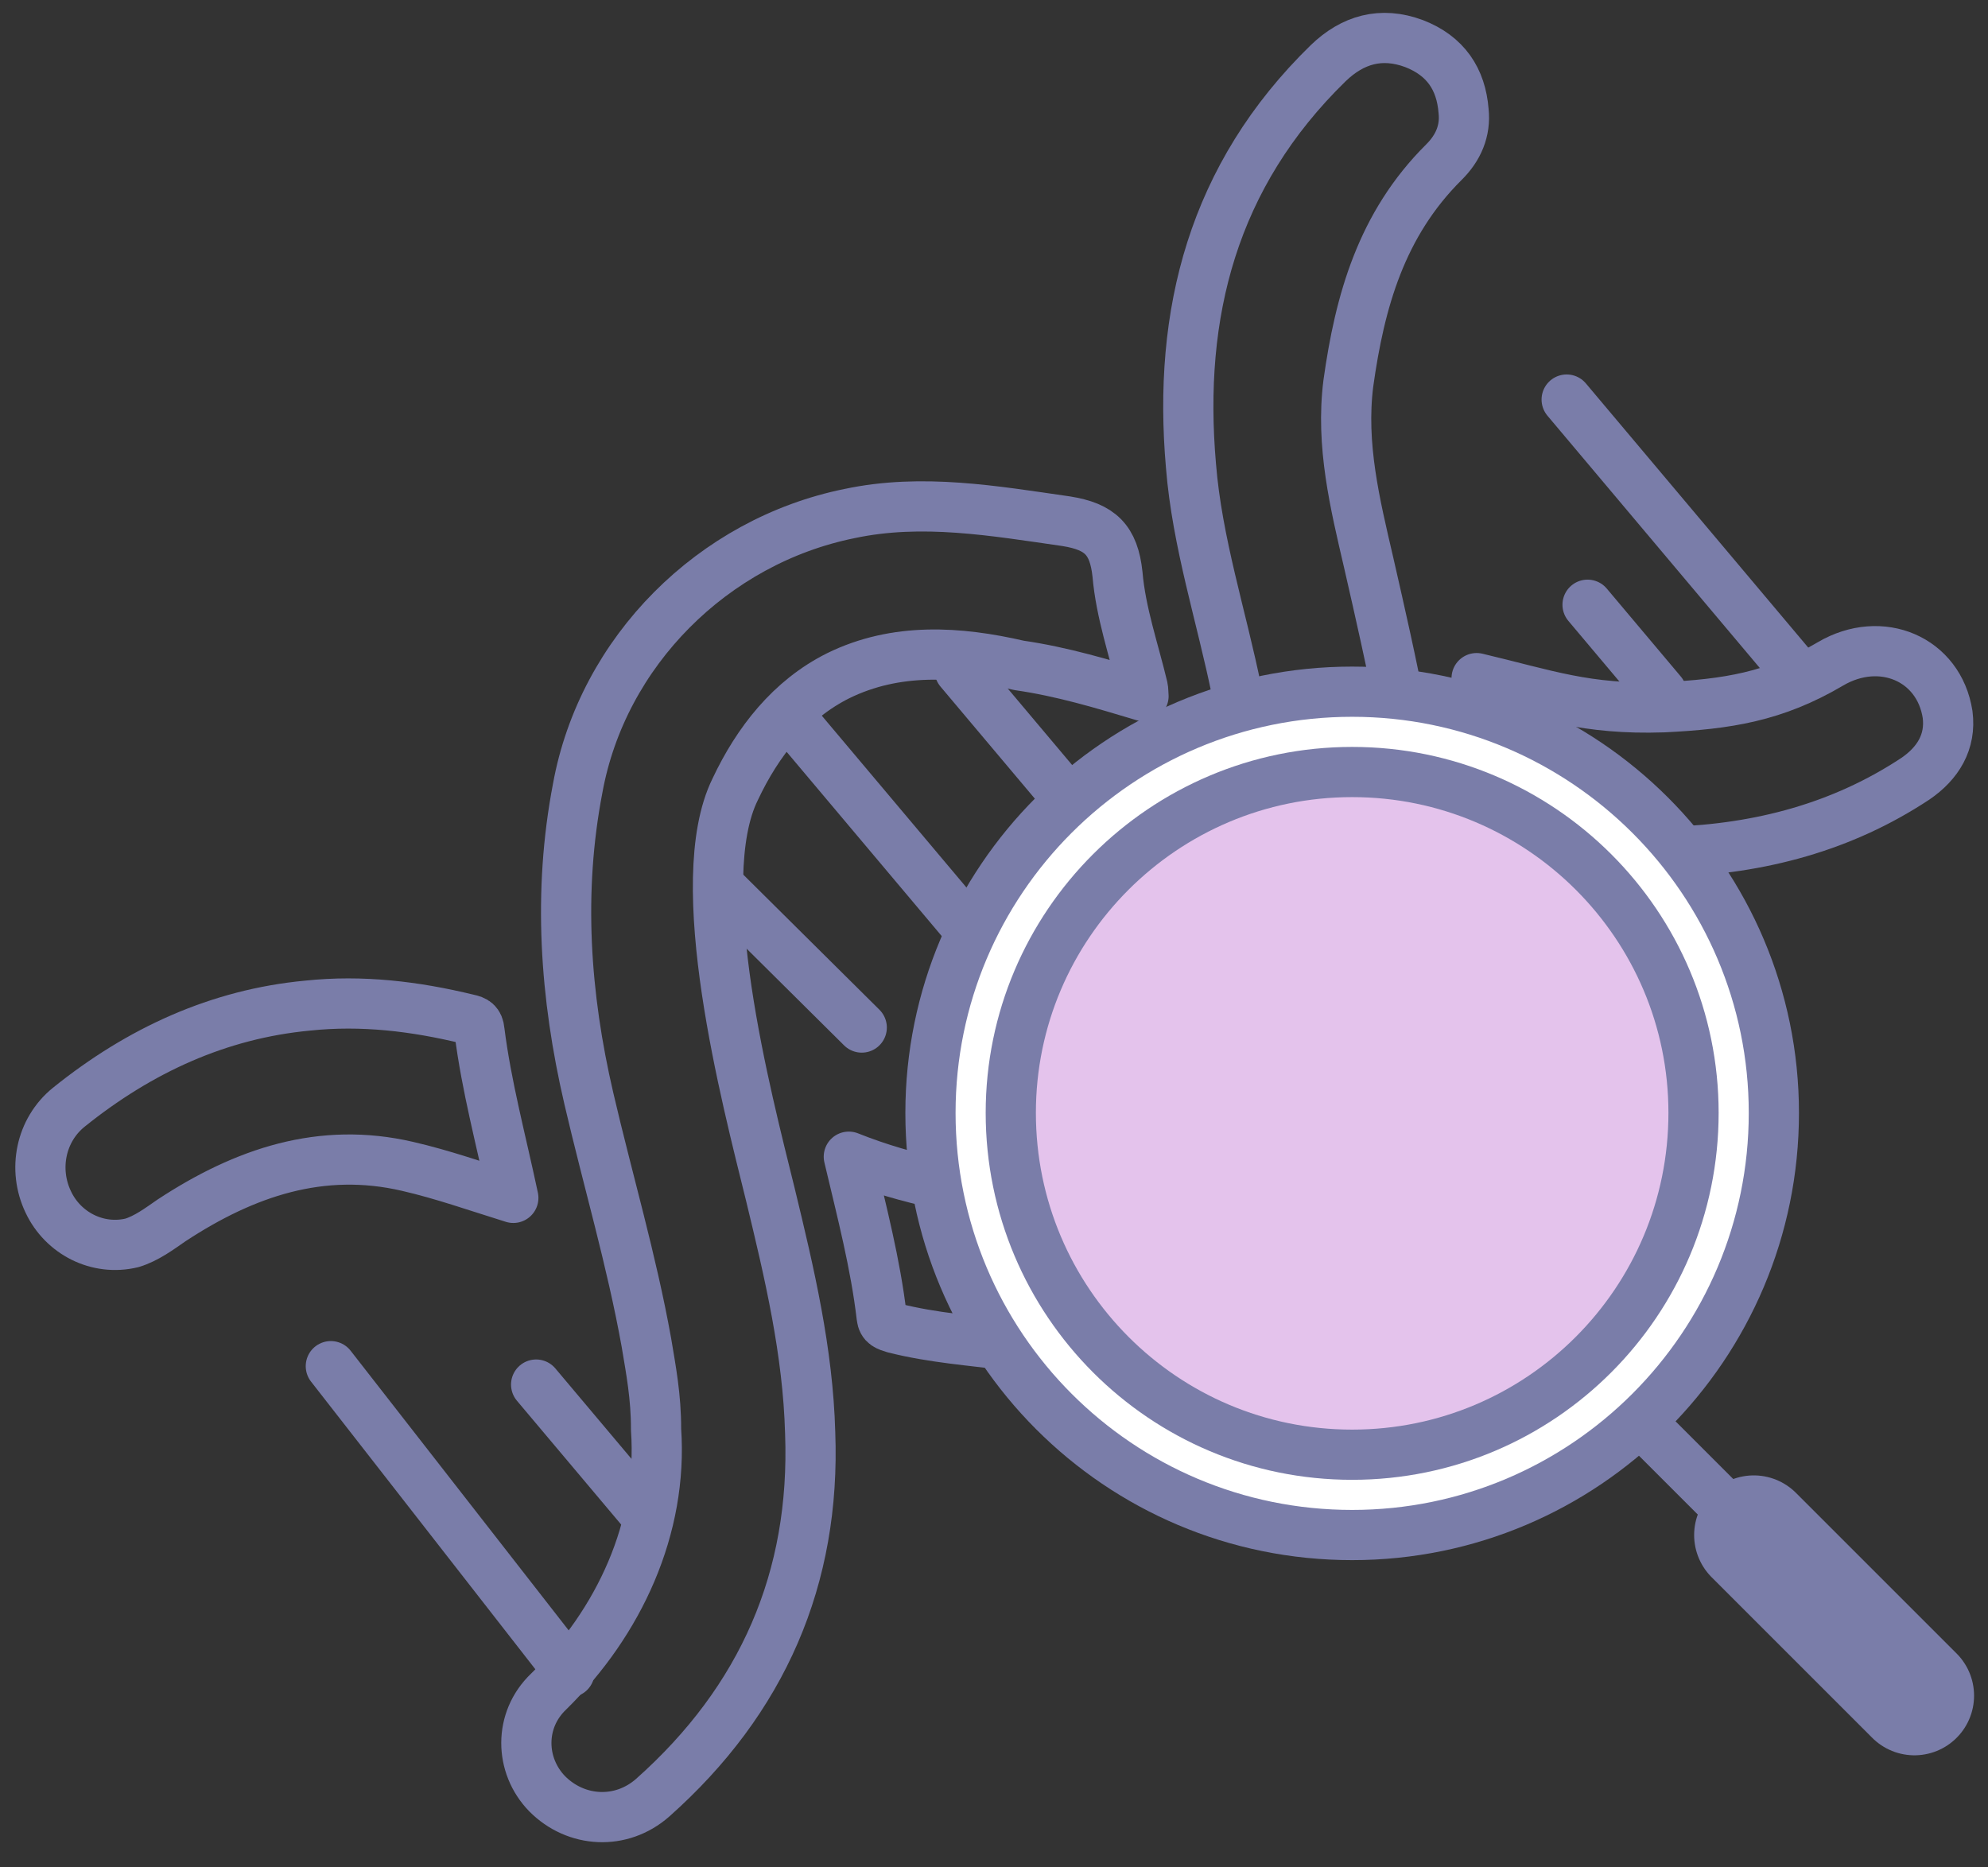
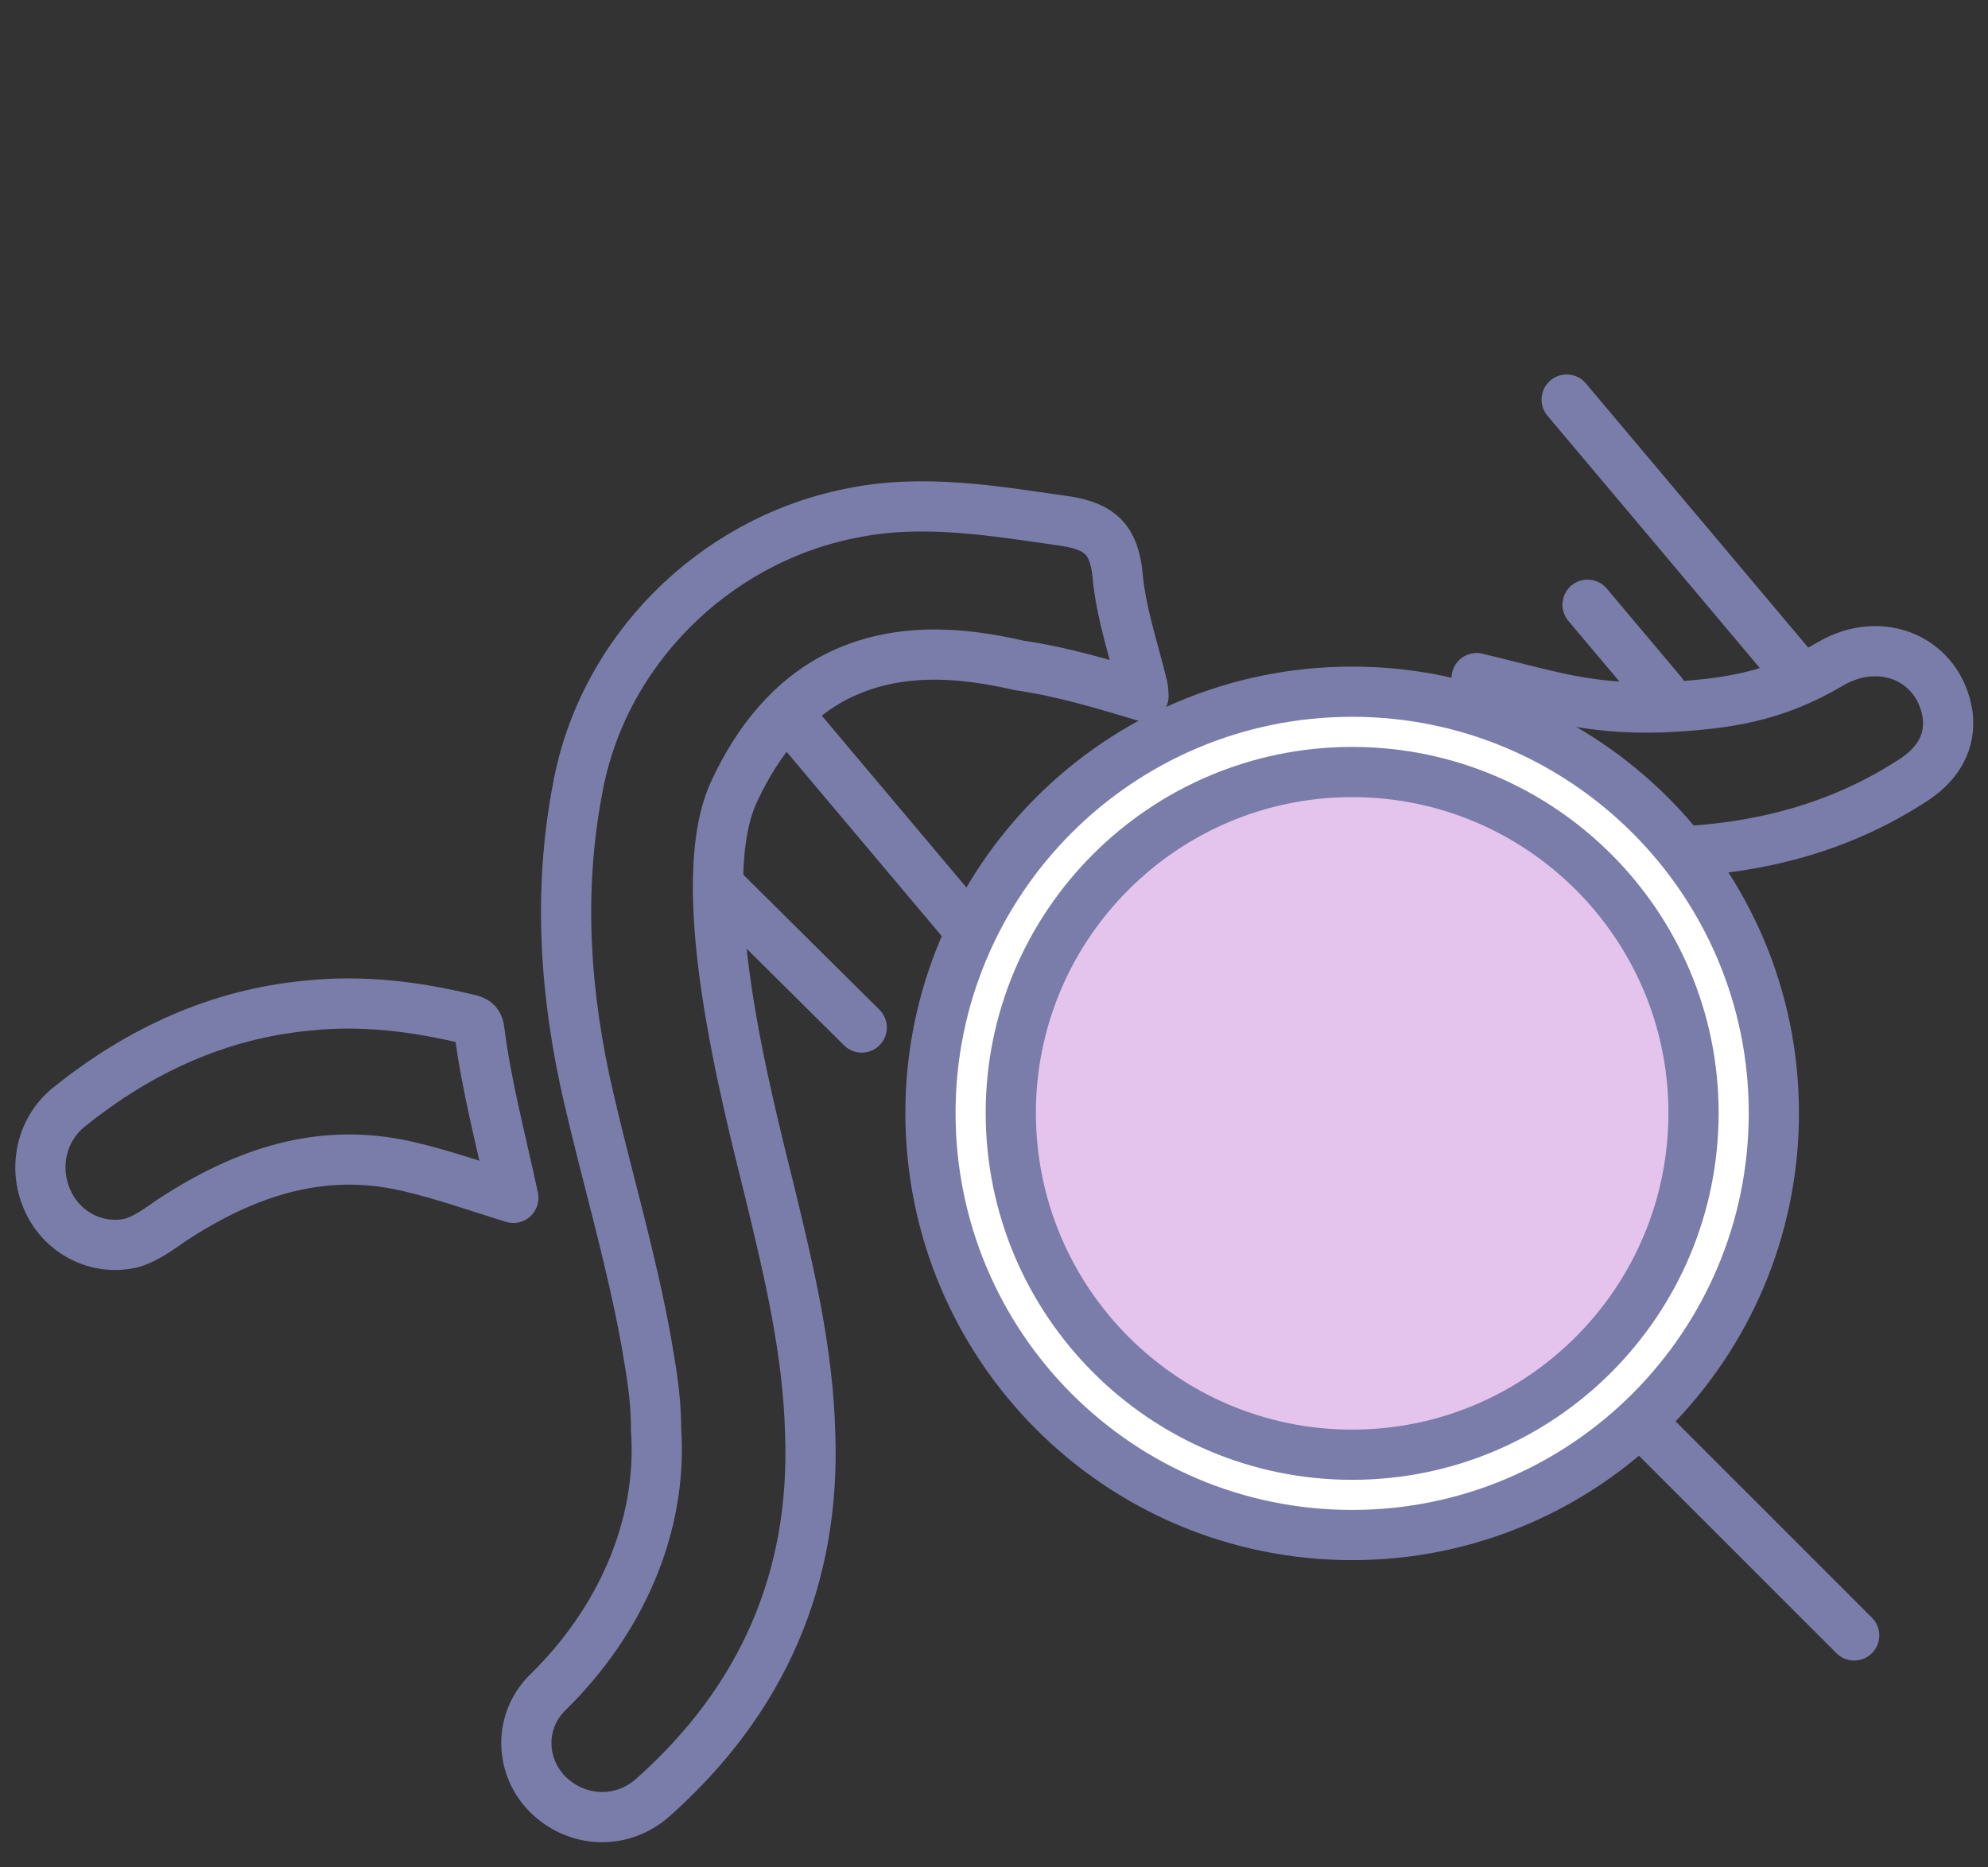
<svg xmlns="http://www.w3.org/2000/svg" width="99" height="93" viewBox="0 0 99 93" fill="none">
  <rect x="0" y="0" width="99" height="93" fill="#333333" stroke="none" />
  <path fill-rule="evenodd" clip-rule="evenodd" d="M56.946 34.667C54.906 34.056 52.905 33.449 50.755 33.139C47.731 32.44 44.619 32.239 41.741 33.653C39.362 34.84 37.723 36.949 36.616 39.3C34.33 43.917 37.179 54.674 38.363 59.487C39.317 63.423 40.236 67.317 40.346 71.371C40.614 78.591 37.985 84.656 32.501 89.531C30.935 90.908 28.687 90.784 27.247 89.332C25.88 87.926 25.829 85.666 27.32 84.244C30.838 80.787 33.014 76.081 32.671 71.189C32.676 69.556 32.414 68.21 32.191 66.867C31.453 62.756 30.266 58.761 29.324 54.709C28.131 49.584 27.776 44.419 28.768 39.257C30.005 32.445 35.512 26.949 42.312 25.575C45.917 24.81 49.502 25.442 53.099 25.959C54.777 26.227 55.466 26.872 55.65 28.6C55.815 30.52 56.463 32.367 56.91 34.236C56.938 34.355 56.926 34.47 56.946 34.667Z" stroke="#7A7DA9" stroke-width="2.5" stroke-miterlimit="22.926" stroke-linecap="round" stroke-linejoin="round" />
-   <path fill-rule="evenodd" clip-rule="evenodd" d="M42.27 57.606C45.275 58.806 48.268 59.307 51.273 59.693C55.883 60.261 62.096 56.981 62.895 51.431C63.676 45.647 62.775 40.061 61.591 34.45C60.83 30.698 59.615 27.023 59.309 23.196C58.647 15.616 60.389 8.755 66.144 3.146C67.357 1.975 68.778 1.56 70.421 2.172C71.984 2.778 72.761 3.933 72.885 5.534C72.99 6.512 72.62 7.371 71.9 8.081C68.79 11.175 67.718 14.995 67.146 19.092C66.758 22.158 67.478 25.092 68.159 28.022C69.316 33.088 70.473 38.154 70.846 43.344C71.126 47.439 71.081 51.545 69.832 55.504C68.691 59.2 66.216 62.041 62.876 64.184C59.06 66.633 54.907 67.579 50.338 67.014C48.415 66.764 46.44 66.626 44.54 66.145C44.186 66.036 43.949 65.976 43.907 65.584C43.601 62.959 42.926 60.379 42.27 57.606Z" stroke="#7A7DA9" stroke-width="2.5" stroke-miterlimit="22.926" stroke-linecap="round" stroke-linejoin="round" />
  <path fill-rule="evenodd" clip-rule="evenodd" d="M91.156 33.062C93.683 31.58 96.562 32.819 96.988 35.584C97.164 36.946 96.511 38.014 95.38 38.785C91.747 41.186 87.66 42.274 83.238 42.423C80.735 42.489 78.261 42.267 75.816 41.757C75.472 41.69 75.001 41.721 74.936 41.206C74.64 38.707 74.024 36.288 73.534 33.772C77.001 34.592 78.993 35.352 82.828 35.224C86.002 35.072 88.379 34.703 91.156 33.062Z" stroke="#7A7DA9" stroke-width="2.5" stroke-miterlimit="22.926" stroke-linecap="round" stroke-linejoin="round" />
  <path fill-rule="evenodd" clip-rule="evenodd" d="M25.563 59.657C23.721 59.085 22.036 58.487 20.293 58.087C16.012 57.093 12.201 58.377 8.55 60.773C7.926 61.204 7.297 61.676 6.577 61.896C4.869 62.312 3.136 61.425 2.401 59.855C1.632 58.242 2.022 56.286 3.415 55.151C6.956 52.299 10.897 50.498 15.319 50.082C18.022 49.796 20.665 50.114 23.314 50.758C23.655 50.83 23.839 50.928 23.876 51.337C24.221 54.091 24.957 56.798 25.563 59.657Z" stroke="#7A7DA9" stroke-width="2.5" stroke-miterlimit="22.926" stroke-linecap="round" stroke-linejoin="round" />
-   <path d="M47.791 33.388L55.165 42.148" stroke="#7A7DA9" stroke-width="2.5" stroke-miterlimit="22.926" stroke-linecap="round" stroke-linejoin="round" />
  <path d="M39.309 35.664L52.214 50.995" stroke="#7A7DA9" stroke-width="2.5" stroke-miterlimit="22.926" stroke-linecap="round" stroke-linejoin="round" />
  <path d="M35.938 44.252L42.914 51.174" stroke="#7A7DA9" stroke-width="2.5" stroke-miterlimit="22.926" stroke-linecap="round" stroke-linejoin="round" />
-   <path d="M32.23 75.526L26.699 68.955" stroke="#7A7DA9" stroke-width="2.5" stroke-miterlimit="22.926" stroke-linecap="round" stroke-linejoin="round" />
-   <path d="M28.358 83.278L16.475 68.038" stroke="#7A7DA9" stroke-width="2.5" stroke-miterlimit="22.926" stroke-linecap="round" stroke-linejoin="round" />
  <path d="M82.746 34.498L79.059 30.117" stroke="#7A7DA9" stroke-width="2.5" stroke-miterlimit="22.926" stroke-linecap="round" stroke-linejoin="round" />
  <path d="M89.079 33.041L78.018 19.899" stroke="#7A7DA9" stroke-width="2.5" stroke-miterlimit="22.926" stroke-linecap="round" stroke-linejoin="round" />
-   <path fill-rule="evenodd" clip-rule="evenodd" d="M67.336 34.448C78.916 34.448 88.336 43.858 88.336 55.427C88.336 67.038 78.916 76.448 67.336 76.448C55.712 76.448 46.336 67.038 46.336 55.427C46.336 43.858 55.712 34.448 67.336 34.448Z" fill="white" stroke="#7A7DA9" stroke-width="2.5" stroke-miterlimit="22.926" stroke-linecap="round" stroke-linejoin="round" />
+   <path fill-rule="evenodd" clip-rule="evenodd" d="M67.336 34.448C78.916 34.448 88.336 43.858 88.336 55.427C88.336 67.038 78.916 76.448 67.336 76.448C55.712 76.448 46.336 67.038 46.336 55.427C46.336 43.858 55.712 34.448 67.336 34.448" fill="white" stroke="#7A7DA9" stroke-width="2.5" stroke-miterlimit="22.926" stroke-linecap="round" stroke-linejoin="round" />
  <path fill-rule="evenodd" clip-rule="evenodd" d="M67.336 38.448C76.725 38.448 84.336 46.07 84.336 55.423C84.336 64.827 76.725 72.448 67.336 72.448C57.946 72.448 50.336 64.827 50.336 55.423C50.336 46.07 57.946 38.448 67.336 38.448Z" fill="#CA89DA" fill-opacity="0.5" stroke="#7A7DA9" stroke-width="2.5" stroke-miterlimit="22.926" stroke-linecap="round" stroke-linejoin="round" />
-   <path d="M87.336 76.448L95.336 84.448" stroke="#7A7DA9" stroke-width="5.94" stroke-miterlimit="22.926" stroke-linecap="round" stroke-linejoin="round" />
  <path d="M82.336 71.448L92.336 81.448" stroke="#7A7DA9" stroke-width="2.5" stroke-miterlimit="22.926" stroke-linecap="round" stroke-linejoin="round" />
</svg>